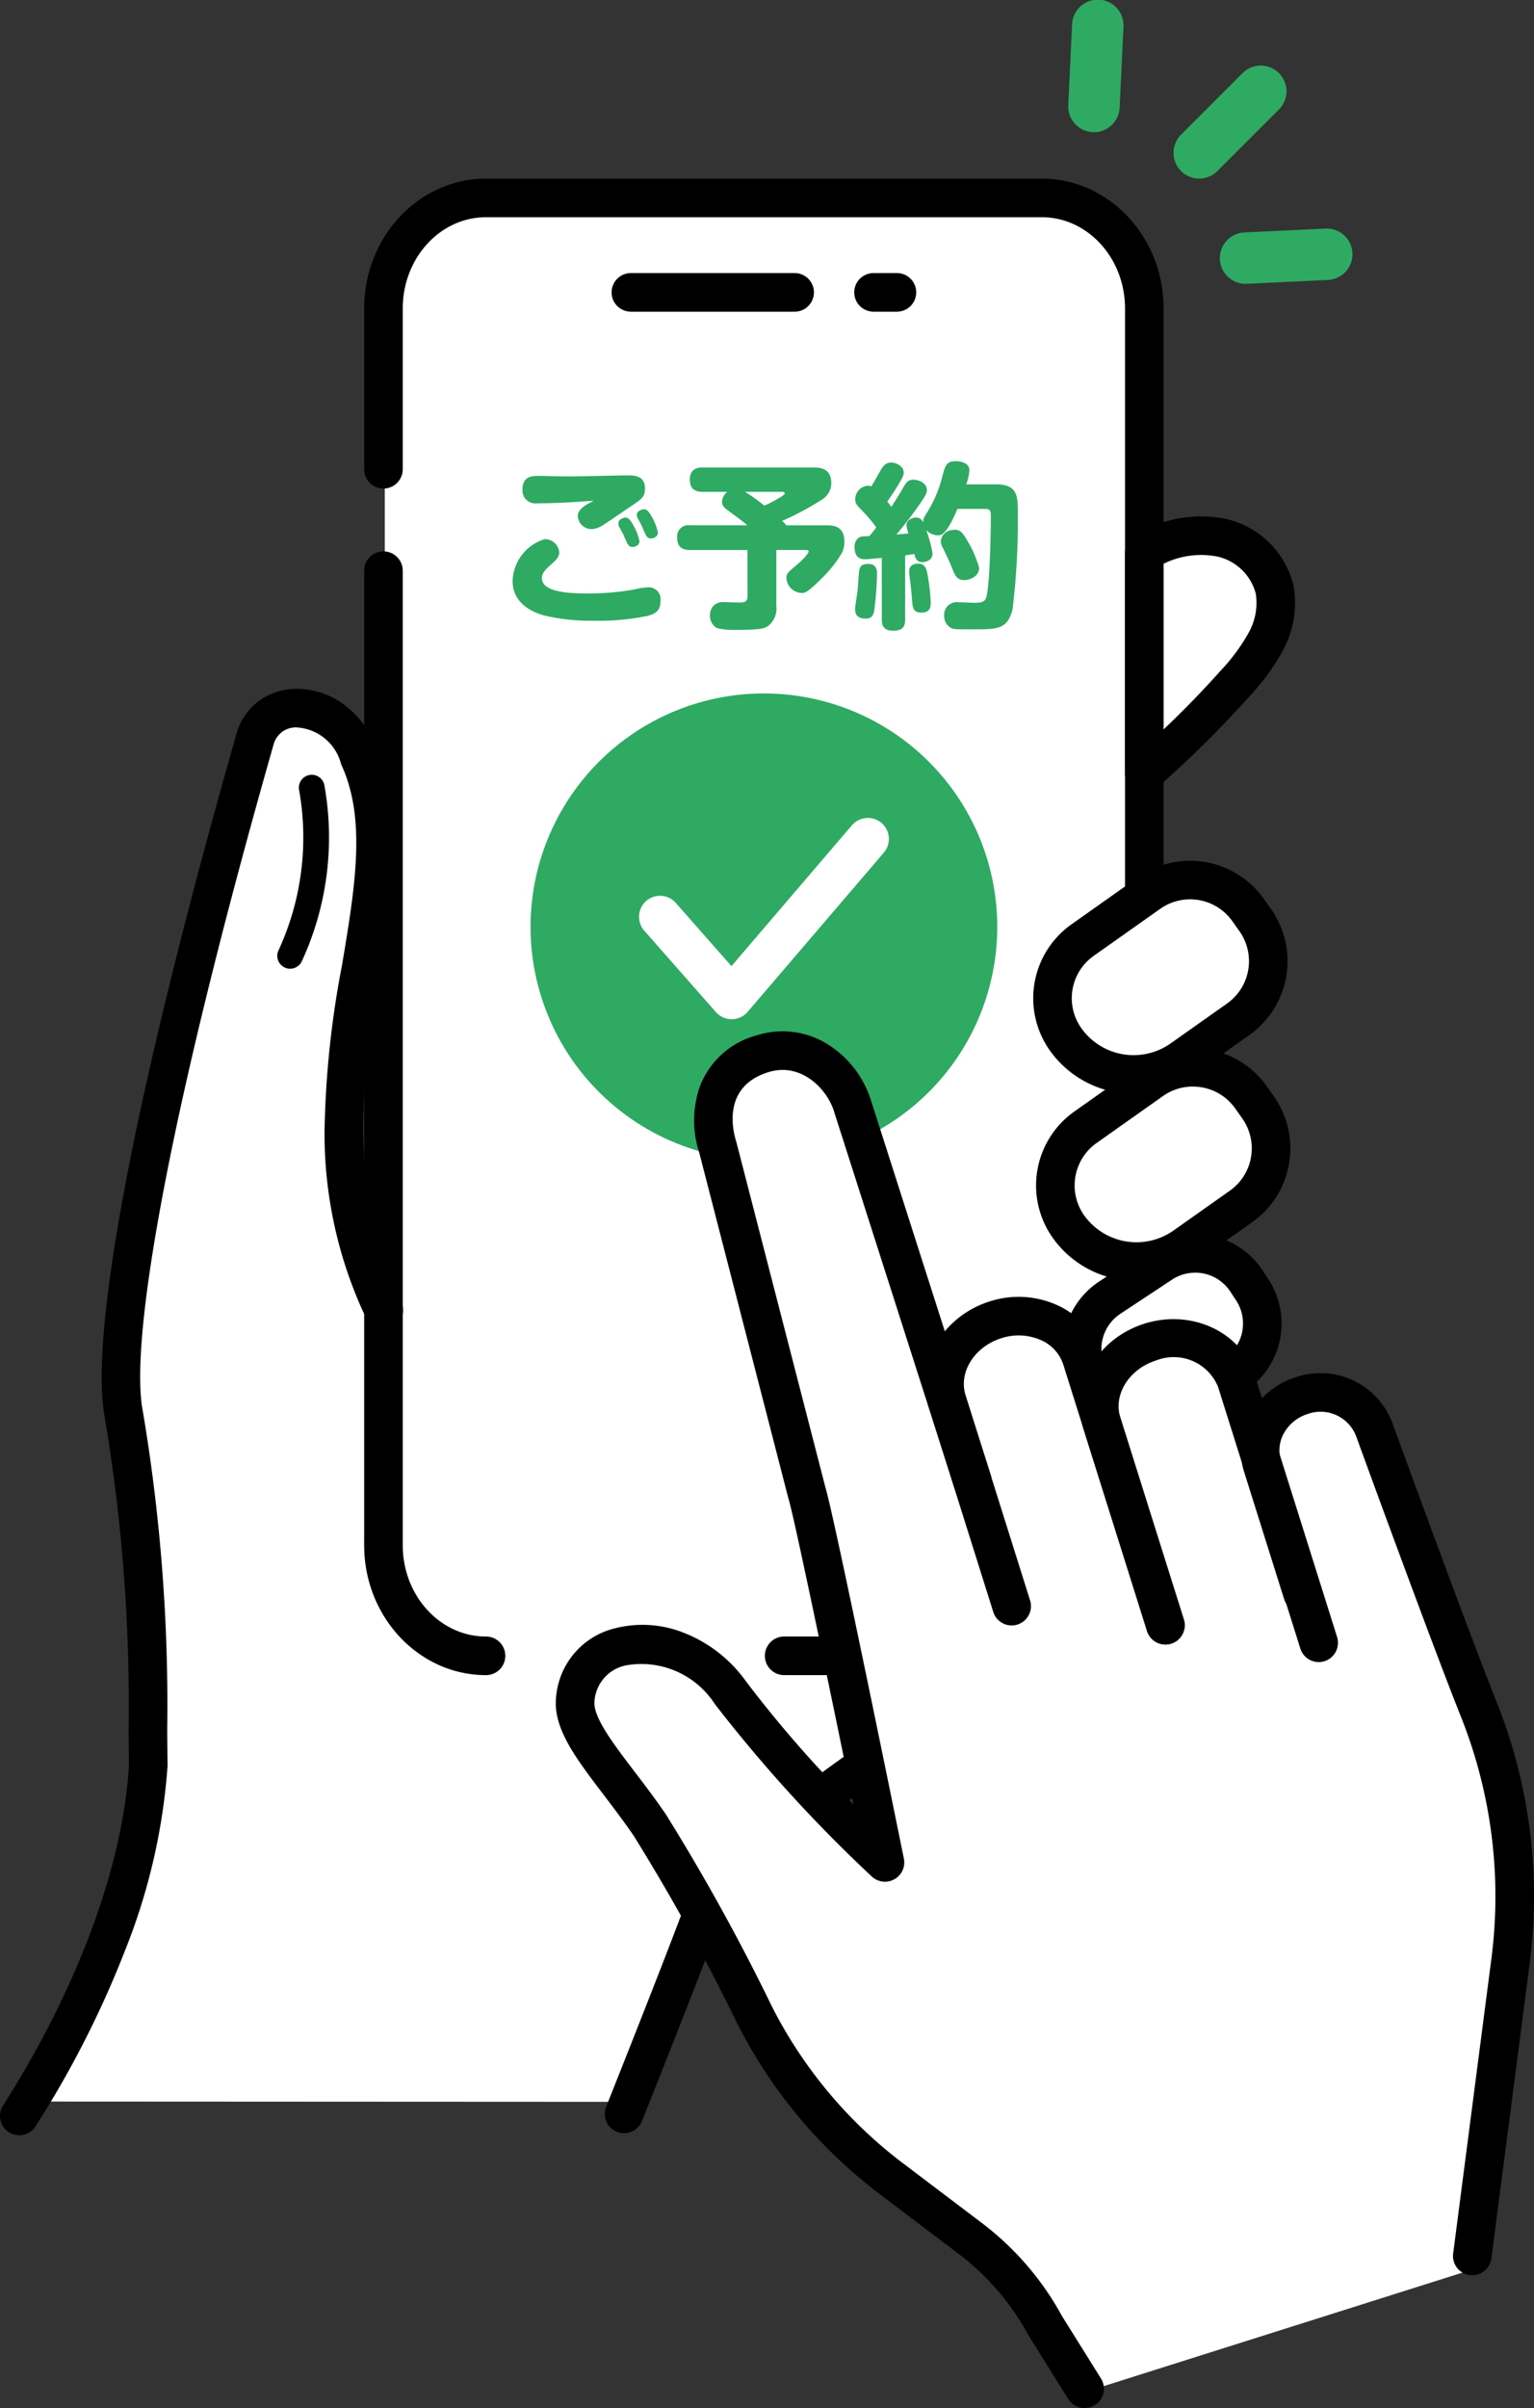
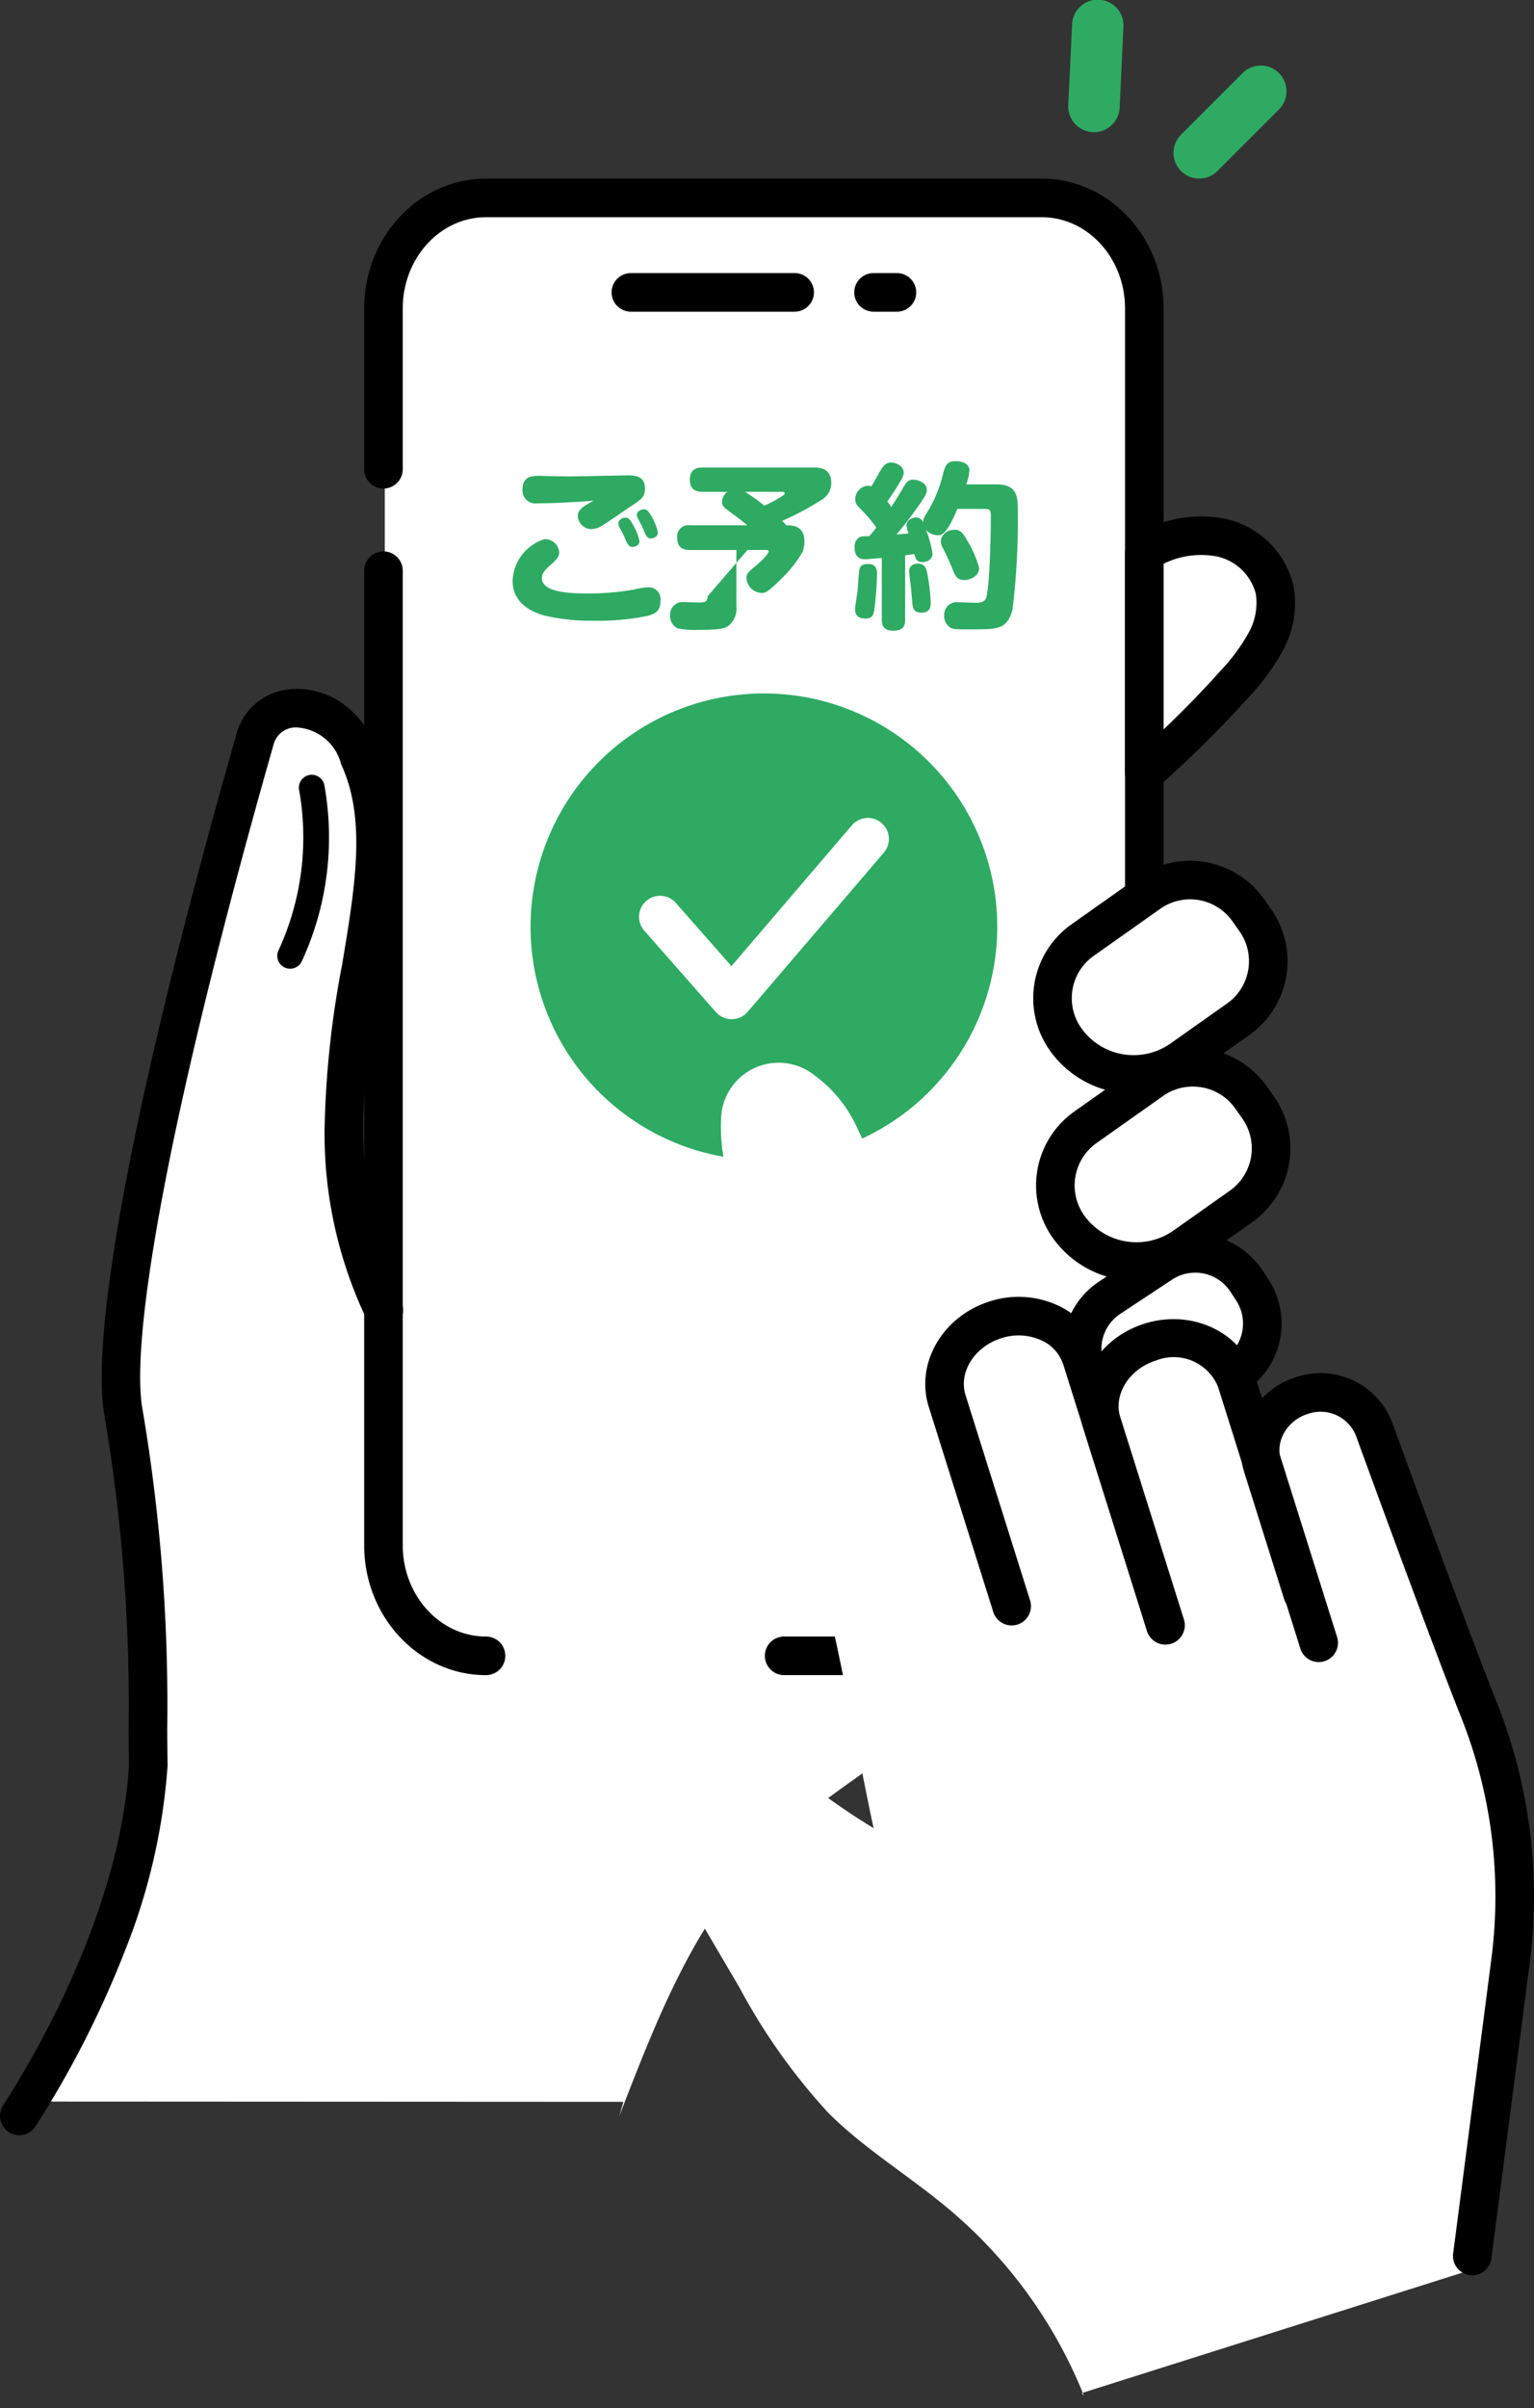
<svg xmlns="http://www.w3.org/2000/svg" width="120" height="188.312" viewBox="0 0 120 188.312">
  <rect x="0" y="0" width="120" height="188.312" fill="#333333" stroke="none" />
  <defs>
    <clipPath id="clip-path">
      <rect id="長方形_1200" data-name="長方形 1200" width="120" height="188.312" fill="none" />
    </clipPath>
  </defs>
  <g id="グループ_996" data-name="グループ 996" transform="translate(0 0.003)">
    <g id="グループ_994" data-name="グループ 994" transform="translate(0 -0.003)" clip-path="url(#clip-path)">
      <path id="パス_7568" data-name="パス 7568" d="M27.9,931.33c5.621-6.457,8.349-15.267,9.493-23.751,1.68-12.458-2.45-27.008-1.9-33.629,1.706-20.385,3.718-30.145,10.023-48.147a6.008,6.008,0,0,1,1.941-3.155c1.616-1.1,3.974-.341,5.217,1.172a10.462,10.462,0,0,1,1.869,5.482,54.562,54.562,0,0,1-.2,14.755c-.847,5.627-2.563,11.454-.826,16.872,2.234,6.971,9.571,11.052,16.71,12.674s14.624,1.489,21.653,3.533,13.965,7.145,13.993,14.468c-1.27,4.668-4.839,8.357-8.656,11.329s-8.034,5.47-11.432,8.913c-5.547,5.619-8.452,13.256-11.311,20.624l.327-1.116Z" transform="translate(-26.032 -766.991)" fill="#fff" />
-       <path id="パス_7569" data-name="パス 7569" d="M706.9,1816.511a1.51,1.51,0,0,1-1.4-2.069c.038-.1,3.844-9.63,5.755-14.69.855-2.262,2.913-4.769,6.293-7.662,2.784-2.383,6.073-4.694,8.716-6.552.677-.476,1.317-.925,1.911-1.349,5.917-4.224,11.148-14.948,11.2-15.056a1.509,1.509,0,0,1,2.717,1.313c-.226.468-5.617,11.525-12.164,16.2q-.9.646-1.929,1.362c-4.924,3.46-12.364,8.688-13.921,12.811-1.921,5.086-5.737,14.646-5.776,14.743a1.51,1.51,0,0,1-1.4.95" transform="translate(-658.083 -1649.695)" />
      <path id="パス_7570" data-name="パス 7570" d="M448.845,338.016V237.56a6.775,6.775,0,0,1,6.776-6.776h45.97a6.776,6.776,0,0,1,6.776,6.776V338.016a6.776,6.776,0,0,1-6.776,6.776h-45.97a6.775,6.775,0,0,1-6.776-6.776" transform="translate(-418.744 -215.307)" fill="#fff" />
      <path id="パス_7571" data-name="パス 7571" d="M434.328,730.826c-5.256,0-9.532-4.554-9.532-10.151V644.46a1.509,1.509,0,1,1,3.018,0v76.215c0,3.933,2.922,7.133,6.514,7.133a1.509,1.509,0,0,1,0,3.018" transform="translate(-396.308 -599.832)" />
      <path id="パス_7572" data-name="パス 7572" d="M477.8,325.309H457.649a1.509,1.509,0,0,1,0-3.018H477.8c3.592,0,6.514-3.2,6.514-7.133V218.435c0-3.933-2.922-7.133-6.514-7.133H434.327c-3.592,0-6.514,3.2-6.514,7.133v12.576a1.509,1.509,0,0,1-3.018,0V218.435c0-5.6,4.276-10.151,9.532-10.151H477.8c5.256,0,9.532,4.554,9.532,10.151v96.723c0,5.6-4.276,10.151-9.532,10.151" transform="translate(-396.307 -194.316)" />
      <path id="パス_7573" data-name="パス 7573" d="M1228.774,1038.669h0a5.573,5.573,0,0,1,1.33-7.745l5.211-3.683a5.572,5.572,0,0,1,7.745,1.33l.559.791a5.573,5.573,0,0,1-1.33,7.745l-4.42,3.125a6.544,6.544,0,0,1-9.094-1.562" transform="translate(-1145.423 -957.405)" fill="#fff" />
      <path id="パス_7574" data-name="パス 7574" d="M1213.078,1021.9a8.03,8.03,0,0,1-6.571-3.394h0a7.074,7.074,0,0,1,1.691-9.848l5.211-3.684a7.073,7.073,0,0,1,9.848,1.691l.559.791a7.074,7.074,0,0,1-1.691,9.848l-4.42,3.125a7.991,7.991,0,0,1-4.627,1.471m-4.107-5.136a5.022,5.022,0,0,0,6.991,1.2l4.42-3.125a4.052,4.052,0,0,0,.969-5.642l-.559-.791a4.052,4.052,0,0,0-5.641-.969l-5.211,3.684a4.052,4.052,0,0,0-.969,5.642" transform="translate(-1124.388 -936.369)" />
      <path id="パス_7575" data-name="パス 7575" d="M1232.018,1256.992h0a5.573,5.573,0,0,1,1.33-7.745l5.211-3.683a5.573,5.573,0,0,1,7.745,1.33l.559.791a5.574,5.574,0,0,1-1.33,7.745l-4.42,3.124a6.544,6.544,0,0,1-9.094-1.562" transform="translate(-1148.45 -1161.086)" fill="#fff" />
      <path id="パス_7576" data-name="パス 7576" d="M1216.362,1240.244a8.193,8.193,0,0,1-1.386-.119,7.978,7.978,0,0,1-5.2-3.272,7.082,7.082,0,0,1,1.691-9.848l5.211-3.684a7.082,7.082,0,0,1,9.847,1.691l.559.791a7.073,7.073,0,0,1-1.691,9.848l-4.42,3.125a7.956,7.956,0,0,1-4.61,1.469m4.376-15.2a4,4,0,0,0-2.319.738l-5.211,3.683a4.065,4.065,0,0,0-.969,5.642,5.035,5.035,0,0,0,6.991,1.2l4.42-3.125a4.052,4.052,0,0,0,.969-5.641l-.559-.791a4.017,4.017,0,0,0-2.621-1.646,4.176,4.176,0,0,0-.7-.06" transform="translate(-1127.438 -1140.076)" />
      <path id="パス_7577" data-name="パス 7577" d="M1263.014,1471.62h0a4.808,4.808,0,0,1,1.357-6.642l4.058-2.681a4.808,4.808,0,0,1,6.642,1.357l.46.7a4.808,4.808,0,0,1-1.357,6.642l-3.361,2.22a5.645,5.645,0,0,1-7.8-1.594" transform="translate(-1177.576 -1363.494)" fill="#fff" />
      <path id="パス_7578" data-name="パス 7578" d="M1246.721,1454.625a7.273,7.273,0,0,1-1.452-.148,7.09,7.09,0,0,1-4.528-3.052,6.317,6.317,0,0,1,1.785-8.733l4.058-2.681a6.309,6.309,0,0,1,8.733,1.784l.461.7a6.317,6.317,0,0,1-1.785,8.733l-3.36,2.22a7.069,7.069,0,0,1-3.91,1.18m3.331-12.639a3.265,3.265,0,0,0-1.806.543l-4.058,2.681a3.3,3.3,0,0,0-.93,4.552,4.137,4.137,0,0,0,5.709,1.166l3.361-2.22a3.3,3.3,0,0,0,.93-4.551l-.461-.7a3.285,3.285,0,0,0-2.746-1.473" transform="translate(-1156.561 -1342.466)" />
      <path id="パス_7579" data-name="パス 7579" d="M1.507,916.361A1.509,1.509,0,0,1,.237,914.04c5.836-9.147,9.425-18.862,9.851-26.665-.012-.836-.019-1.735-.026-2.685a135.675,135.675,0,0,0-1.874-24.5c-1.241-6.642,2.522-26.124,10.322-53.449a4.7,4.7,0,0,1,1.782-2.567,5.032,5.032,0,0,1,2.808-.917,6.215,6.215,0,0,1,3.762,1.195,7.485,7.485,0,0,1,2.644,3.618c2.266,5.054,1.279,10.975.234,17.242-1.3,7.81-2.779,16.661,1.619,25.851a1.509,1.509,0,1,1-2.722,1.3,33.613,33.613,0,0,1-3.249-14.615,74.923,74.923,0,0,1,1.376-13.034c1.014-6.08,1.89-11.33-.033-15.56l-.029-.064-.023-.066a3.818,3.818,0,0,0-3.495-2.852,1.792,1.792,0,0,0-1.772,1.3c-3.794,13.291-6.731,25.133-8.492,34.248-2.141,11.077-2.142,15.8-1.765,17.819a138.252,138.252,0,0,1,1.926,25.029c.007.964.014,1.875.027,2.715v.051l0,.051A47.892,47.892,0,0,1,9.78,901.918a77.754,77.754,0,0,1-7,13.746,1.508,1.508,0,0,1-1.273.7" transform="translate(0 -749.388)" />
      <path id="パス_7580" data-name="パス 7580" d="M1334.841,625.778a8.2,8.2,0,0,1,6.115-1.139,5.527,5.527,0,0,1,4.088,4.08,6.274,6.274,0,0,1-.688,4,15.958,15.958,0,0,1-2.44,3.327,84.4,84.4,0,0,1-7.075,6.994Z" transform="translate(-1245.322 -582.573)" fill="#fff" />
      <path id="パス_7581" data-name="パス 7581" d="M1313.85,623.556a1.509,1.509,0,0,1-1.509-1.509V604.782a1.509,1.509,0,0,1,.679-1.26,9.664,9.664,0,0,1,7.311-1.342,7.038,7.038,0,0,1,5.2,5.249,7.784,7.784,0,0,1-.822,4.98,17.409,17.409,0,0,1-2.661,3.65,85.177,85.177,0,0,1-7.2,7.119,1.51,1.51,0,0,1-1,.378m1.51-17.9v12.96c1.6-1.517,3.063-3.028,4.441-4.571a14.835,14.835,0,0,0,2.219-3,4.794,4.794,0,0,0,.554-3.026,4.025,4.025,0,0,0-2.975-2.911,6.638,6.638,0,0,0-4.238.552" transform="translate(-1224.332 -561.578)" />
      <path id="パス_7582" data-name="パス 7582" d="M727.71,321.451H714.9a1.509,1.509,0,1,1,0-3.018H727.71a1.509,1.509,0,1,1,0,3.018" transform="translate(-665.547 -297.078)" />
      <path id="パス_7583" data-name="パス 7583" d="M999.794,321.451h-1.83a1.509,1.509,0,1,1,0-3.018h1.83a1.509,1.509,0,1,1,0,3.018" transform="translate(-929.63 -297.078)" />
      <path id="パス_7584" data-name="パス 7584" d="M622.74,840.121a17.995,17.995,0,1,1,17.995,18,17.995,17.995,0,0,1-17.995-18" transform="translate(-580.977 -766.992)" fill="#fff" />
      <path id="パス_7585" data-name="パス 7585" d="M618.882,826.852a18.254,18.254,0,1,1,18.254,18.254,18.254,18.254,0,0,1-18.254-18.254" transform="translate(-577.378 -754.371)" fill="#2eaa63" />
      <path id="パス_7586" data-name="パス 7586" d="M1261.927,2790.315c-.027-.07-.057-.138-.085-.207l-.088.028Z" transform="translate(-1177.137 -2602.995)" fill="#fff" />
      <path id="パス_7587" data-name="パス 7587" d="M737.47,1271.057c-.787-1.782-1.731-3.721-3.581-4.466a4.312,4.312,0,0,0-5.57,3.054,19.332,19.332,0,0,0-3.528-5.24,7.506,7.506,0,0,0-5.851-2.261c-2.18.238-4.261,2-4.332,4.119-.791-2.579-2.254-5.54-5.038-5.772-2.174-.181-4.6.922-5.378,2.915a6.662,6.662,0,0,0-.668,4.241c-1.337-4.656-2.04-6.629-3.378-11.285a57.491,57.491,0,0,0-3.928-10.865,10.32,10.32,0,0,0-3.324-4.069,4.5,4.5,0,0,0-7.3,3.5,13.784,13.784,0,0,0,.533,4.377l8.092,34.786c.972,4.18,2.421,12.149,3.31,16.215a50.667,50.667,0,0,1-11.781-9.837c-1.392-1.581-2.742-3.3-4.662-4.236s-4.628-.82-5.937.886c-1.576,2.055-.323,4.887.957,7.065l10.907,18.547a47.629,47.629,0,0,0,6.957,9.822c2.832,2.835,6.345,4.942,9.424,7.525a37.018,37.018,0,0,1,10.493,14.38l29.809-9.429a253.754,253.754,0,0,1,3.522-27.471c-.045-.032-.091-.062-.136-.094a17.385,17.385,0,0,0-.2-4.844c-.605-11.5-5.041-21.65-9.416-31.564" transform="translate(-629.188 -1157.345)" fill="#fff" />
      <path id="パス_7588" data-name="パス 7588" d="M1098.2,1539.376a1.509,1.509,0,0,1-1.439-1.056l-6.557-20.844a3.152,3.152,0,0,0-1.766-1.913,4.32,4.32,0,0,0-3.077-.141c-2.106.663-3.36,2.662-2.8,4.457l5.047,16.043a1.509,1.509,0,1,1-2.879.906l-5.047-16.043c-1.064-3.383,1.075-7.079,4.769-8.241a7.331,7.331,0,0,1,5.225.269,6.13,6.13,0,0,1,3.4,3.758l6.557,20.844a1.509,1.509,0,0,1-1.44,1.962" transform="translate(-1007.029 -1410.775)" />
-       <path id="パス_7589" data-name="パス 7589" d="M689.681,1310.318a1.507,1.507,0,0,1-1.281-.71l-3.065-4.906c-.017-.027-.033-.055-.049-.083a19.869,19.869,0,0,0-5.554-6.431l-5.951-4.506a38.458,38.458,0,0,1-11.267-13.425,161.333,161.333,0,0,0-8.1-14.68c-.773-1.132-1.573-2.181-2.346-3.2-2.206-2.9-3.948-5.182-3.742-7.574a6.052,6.052,0,0,1,4.587-5.458,8.728,8.728,0,0,1,5.375.329,10.822,10.822,0,0,1,4.895,3.806,93.15,93.15,0,0,0,8.413,9.637c-2.1-10.261-4.675-22.621-5.081-23.909-.008-.025-.015-.051-.022-.076l-6.955-26.963a8.146,8.146,0,0,1,.008-5.107,6.543,6.543,0,0,1,4.461-4.086,6.664,6.664,0,0,1,5.775.824,7.993,7.993,0,0,1,3.163,4.189l9.384,29.336a1.509,1.509,0,1,1-2.874.92l-9.384-29.337,0-.007c-.539-1.713-2.55-3.866-5.156-3.046-3.544,1.115-2.8,4.452-2.483,5.449.008.025.015.051.021.076l6.956,26.967c.72,2.4,5.576,26.271,6.131,29a1.509,1.509,0,0,1-2.506,1.405,113.572,113.572,0,0,1-12.289-13.5,6.836,6.836,0,0,0-7.02-3,3.08,3.08,0,0,0-2.39,2.81c-.106,1.231,1.469,3.3,3.136,5.486.8,1.045,1.619,2.126,2.437,3.321a163.556,163.556,0,0,1,8.3,15.025,35.465,35.465,0,0,0,10.394,12.377l5.951,4.506a22.872,22.872,0,0,1,6.365,7.362l3.041,4.866a1.509,1.509,0,0,1-1.278,2.308" transform="translate(-604.832 -1122.006)" />
      <path id="パス_7590" data-name="パス 7590" d="M1278.6,1565.016a1.509,1.509,0,0,1-1.439-1.057l-6.441-20.475a3.749,3.749,0,0,0-4.843-2.054c-2.106.662-3.36,2.662-2.8,4.457l4.969,15.794a1.509,1.509,0,0,1-2.879.906l-4.969-15.795c-1.064-3.383,1.075-7.08,4.768-8.241s7.564.645,8.628,4.027l6.441,20.476a1.51,1.51,0,0,1-1.44,1.962" transform="translate(-1175.439 -1435.042)" />
      <path id="パス_7591" data-name="パス 7591" d="M1465.51,1671.962a1.486,1.486,0,0,1-.2-.013,1.509,1.509,0,0,1-1.3-1.69l2.987-23.023a37.922,37.922,0,0,0-2.364-18.916c-2.424-6.066-8.118-21.709-8.175-21.866l-.021-.063a2.978,2.978,0,0,0-3.8-1.783,3.2,3.2,0,0,0-1.855,1.486,2.713,2.713,0,0,0-.241,2.151l3.123,9.928a1.509,1.509,0,0,1-2.879.906l-3.123-9.928a5.7,5.7,0,0,1,.483-4.526,6.212,6.212,0,0,1,3.585-2.9,6,6,0,0,1,7.574,3.722c.278.764,5.773,15.85,8.131,21.749a40.954,40.954,0,0,1,2.554,20.424L1467,1670.647a1.51,1.51,0,0,1-1.495,1.315" transform="translate(-1350.334 -1494.037)" />
      <path id="パス_7592" data-name="パス 7592" d="M324.441,918.592a1.006,1.006,0,0,1-.907-1.439,21.086,21.086,0,0,0,1.606-12.55,1.006,1.006,0,1,1,1.983-.341,23.115,23.115,0,0,1-1.772,13.757,1.006,1.006,0,0,1-.909.573" transform="translate(-301.745 -842.839)" />
      <path id="パス_7593" data-name="パス 7593" d="M1370.876,84.976a2.012,2.012,0,0,1-1.422-3.435l4.837-4.837a2.012,2.012,0,0,1,2.845,2.845l-4.837,4.837a2.006,2.006,0,0,1-1.423.589" transform="translate(-1277.064 -71.011)" fill="#2eaa63" />
-       <path id="パス_7594" data-name="パス 7594" d="M1425.025,270.879a2.012,2.012,0,0,1-.093-4.022l6.31-.3a2.012,2.012,0,1,1,.189,4.019l-6.31.3-.1,0" transform="translate(-1327.583 -248.681)" fill="#2eaa63" />
      <path id="パス_7595" data-name="パス 7595" d="M1248.126,10.331l-.1,0a2.012,2.012,0,0,1-1.915-2.1l.3-6.31a2.012,2.012,0,1,1,4.019.189l-.3,6.31a2.013,2.013,0,0,1-2.009,1.917" transform="translate(-1162.545 0.003)" fill="#2eaa63" />
      <path id="パス_7596" data-name="パス 7596" d="M752.627,969.525a1.642,1.642,0,0,1-1.233-.557l-5.6-6.363a1.643,1.643,0,0,1,2.467-2.172l4.352,4.943,9.421-11.012a1.643,1.643,0,1,1,2.5,2.136l-10.652,12.45a1.643,1.643,0,0,1-1.237.575h-.012" transform="translate(-695.394 -889.825)" fill="#fff" />
      <path id="パス_7597" data-name="パス 7597" d="M608.537,565.333a19.329,19.329,0,0,1-4.313.387,15.938,15.938,0,0,1-3.843-.415c-.5-.152-2.447-.719-2.447-2.7a3.542,3.542,0,0,1,2.5-3.263,1.116,1.116,0,0,1,1.147,1.037c0,.332-.249.608-.65.954-.677.581-.705.843-.705,1.065,0,1.134,2.336,1.189,3.553,1.189a20.171,20.171,0,0,0,3.705-.318,4.331,4.331,0,0,1,.968-.152.922.922,0,0,1,1.051,1.023c0,.719-.276,1-.968,1.189m-8.654-8.793a1.011,1.011,0,0,1-1.175-1.065c0-1.078.788-1.078,1.3-1.078.166,0,1.88.042,2.24.042.746,0,4.507-.083,4.7-.083.594,0,1.341.069,1.341,1.023,0,.677-.276.857-1.189,1.452-.346.235-1.88,1.3-2.2,1.479a1.653,1.653,0,0,1-.774.249,1.082,1.082,0,0,1-1.092-1.023c0-.332.194-.553.608-.843.1-.069.539-.29.622-.359-1.3.111-3.055.208-4.382.208m6.4,1.866a.661.661,0,0,1-.069-.318c0-.263.332-.429.553-.429s.373.152.622.622a3.994,3.994,0,0,1,.47,1.217c0,.359-.387.456-.553.456-.069,0-.249,0-.4-.29-.055-.11-.263-.567-.3-.664s-.276-.511-.318-.594m1.424-.719a.817.817,0,0,1-.055-.249c0-.277.346-.429.553-.429.235,0,.373.152.65.65a4.019,4.019,0,0,1,.443,1.175c0,.3-.332.456-.553.456-.069,0-.249,0-.4-.29-.055-.1-.235-.525-.29-.65-.041-.1-.3-.567-.346-.664" transform="translate(-557.834 -517.179)" fill="#2eaa63" />
-       <path id="パス_7598" data-name="パス 7598" d="M795.355,551.535h-4.493c-.567,0-1.009-.18-1.009-1.009a.877.877,0,0,1,1.009-.926h4.479c-.47-.4-.857-.677-1.493-1.147-.263-.194-.484-.359-.484-.691a1.033,1.033,0,0,1,.415-.774h-1.908c-.553,0-1.023-.18-1.023-.954,0-.913.677-.954,1.023-.954h8.641c.415,0,1.4,0,1.4,1.231a1.523,1.523,0,0,1-.76,1.3,22.03,22.03,0,0,1-3.083,1.645,2.331,2.331,0,0,1,.318.345h3.124c.511,0,1.424.028,1.424,1.272a2,2,0,0,1-.166.843,9.438,9.438,0,0,1-1.548,1.977c-1.2,1.2-1.369,1.2-1.645,1.2a1.238,1.238,0,0,1-1.175-1.147c0-.373.111-.456.733-.982.816-.677,1.009-1.064,1.009-1.106,0-.1-.1-.125-.18-.125h-2.35V555.9a1.741,1.741,0,0,1-.622,1.562c-.29.194-.553.318-2.419.318a6.234,6.234,0,0,1-1.562-.124,1.049,1.049,0,0,1-.581-1.009.975.975,0,0,1,1.092-1.037c.152,0,.9.028,1.065.028.5.014.774-.014.774-.484Zm-.193-4.549a12.223,12.223,0,0,1,1.507,1.079,8.487,8.487,0,0,0,1.147-.595c.152-.083.456-.263.456-.359s-.1-.125-.193-.125Z" transform="translate(-736.883 -508.524)" fill="#2eaa63" />
+       <path id="パス_7598" data-name="パス 7598" d="M795.355,551.535h-4.493c-.567,0-1.009-.18-1.009-1.009a.877.877,0,0,1,1.009-.926h4.479c-.47-.4-.857-.677-1.493-1.147-.263-.194-.484-.359-.484-.691a1.033,1.033,0,0,1,.415-.774h-1.908c-.553,0-1.023-.18-1.023-.954,0-.913.677-.954,1.023-.954h8.641c.415,0,1.4,0,1.4,1.231a1.523,1.523,0,0,1-.76,1.3,22.03,22.03,0,0,1-3.083,1.645,2.331,2.331,0,0,1,.318.345c.511,0,1.424.028,1.424,1.272a2,2,0,0,1-.166.843,9.438,9.438,0,0,1-1.548,1.977c-1.2,1.2-1.369,1.2-1.645,1.2a1.238,1.238,0,0,1-1.175-1.147c0-.373.111-.456.733-.982.816-.677,1.009-1.064,1.009-1.106,0-.1-.1-.125-.18-.125h-2.35V555.9a1.741,1.741,0,0,1-.622,1.562c-.29.194-.553.318-2.419.318a6.234,6.234,0,0,1-1.562-.124,1.049,1.049,0,0,1-.581-1.009.975.975,0,0,1,1.092-1.037c.152,0,.9.028,1.065.028.5.014.774-.014.774-.484Zm-.193-4.549a12.223,12.223,0,0,1,1.507,1.079,8.487,8.487,0,0,0,1.147-.595c.152-.083.456-.263.456-.359s-.1-.125-.193-.125Z" transform="translate(-736.883 -508.524)" fill="#2eaa63" />
      <path id="パス_7599" data-name="パス 7599" d="M998.952,545.426c-.429.028-1.134.1-1.3.1-.193,0-.829,0-.829-.94a.848.848,0,0,1,.332-.747c.152-.1.221-.1.829-.124.152-.18.332-.4.539-.677a11.208,11.208,0,0,0-1.133-1.341c-.415-.429-.511-.525-.511-.871a1.06,1.06,0,0,1,.981-1.051.621.621,0,0,1,.263.055c.208-.3.47-.788.608-1.037.29-.511.47-.83.968-.83.387,0,.968.3.968.774,0,.263-.125.47-.484,1.065-.387.622-.553.857-.8,1.216.069.083.221.277.318.415.3-.47.636-1,.912-1.479.235-.415.387-.65.8-.65.373,0,1.064.221,1.064.816,0,.249-.138.47-.47.968a29.658,29.658,0,0,1-1.908,2.5c.387-.028.58-.041.94-.083a2.476,2.476,0,0,1-.152-.636c0-.456.511-.609.76-.609a.614.614,0,0,1,.553.4c-.014-.235.014-.36.276-.76a9.813,9.813,0,0,0,1.175-2.7c.263-1.009.345-1.341,1.078-1.341.1,0,1.078,0,1.078.719a3.86,3.86,0,0,1-.249,1.092h2.35c1.687,0,1.687.982,1.687,2.212a57.542,57.542,0,0,1-.415,7.576c-.415,1.548-1.147,1.548-3.124,1.548h-.512c-.912,0-1.065-.014-1.313-.193a1.086,1.086,0,0,1-.4-.9.985.985,0,0,1,1.12-1.023c.193,0,1.092.041,1.3.041.844,0,.885-.249.981-1.023.18-1.341.249-4.272.249-5.793,0-.249,0-.525-.4-.525h-2.212c-.871,2.06-1.258,2.06-1.548,2.06a1.25,1.25,0,0,1-.9-.415,9.567,9.567,0,0,1,.5,1.825c0,.65-.678.691-.8.691-.47,0-.553-.359-.622-.636-.152.028-.277.041-.719.111v5.018c0,.539-.18.871-.954.871-.871,0-.871-.622-.871-.871Zm-.373,1.258a26.254,26.254,0,0,1-.193,2.668c-.055.428-.125.815-.691.815-.774,0-.83-.47-.83-.746,0-.249.194-1.355.207-1.576s.083-1.272.124-1.479c.083-.47.484-.47.705-.47.677,0,.677.539.677.788m3.968.125a16.1,16.1,0,0,1,.235,2.074c0,.3,0,.816-.719.816-.664,0-.705-.387-.747-1.051-.028-.332-.069-.829-.124-1.258-.014-.083-.1-.829-.1-.885a.557.557,0,0,1,.194-.484.774.774,0,0,1,.484-.152c.608,0,.692.442.774.94M1005.6,544a8.552,8.552,0,0,1,.968,2.2c0,.691-.76.954-1.147.954-.594,0-.733-.332-.981-.968-.166-.4-.415-.954-.691-1.507a1.192,1.192,0,0,1-.18-.567.963.963,0,0,1,.9-.871c.581-.1.8.193,1.134.76" transform="translate(-929.973 -501.793)" fill="#2eaa63" />
    </g>
  </g>
</svg>